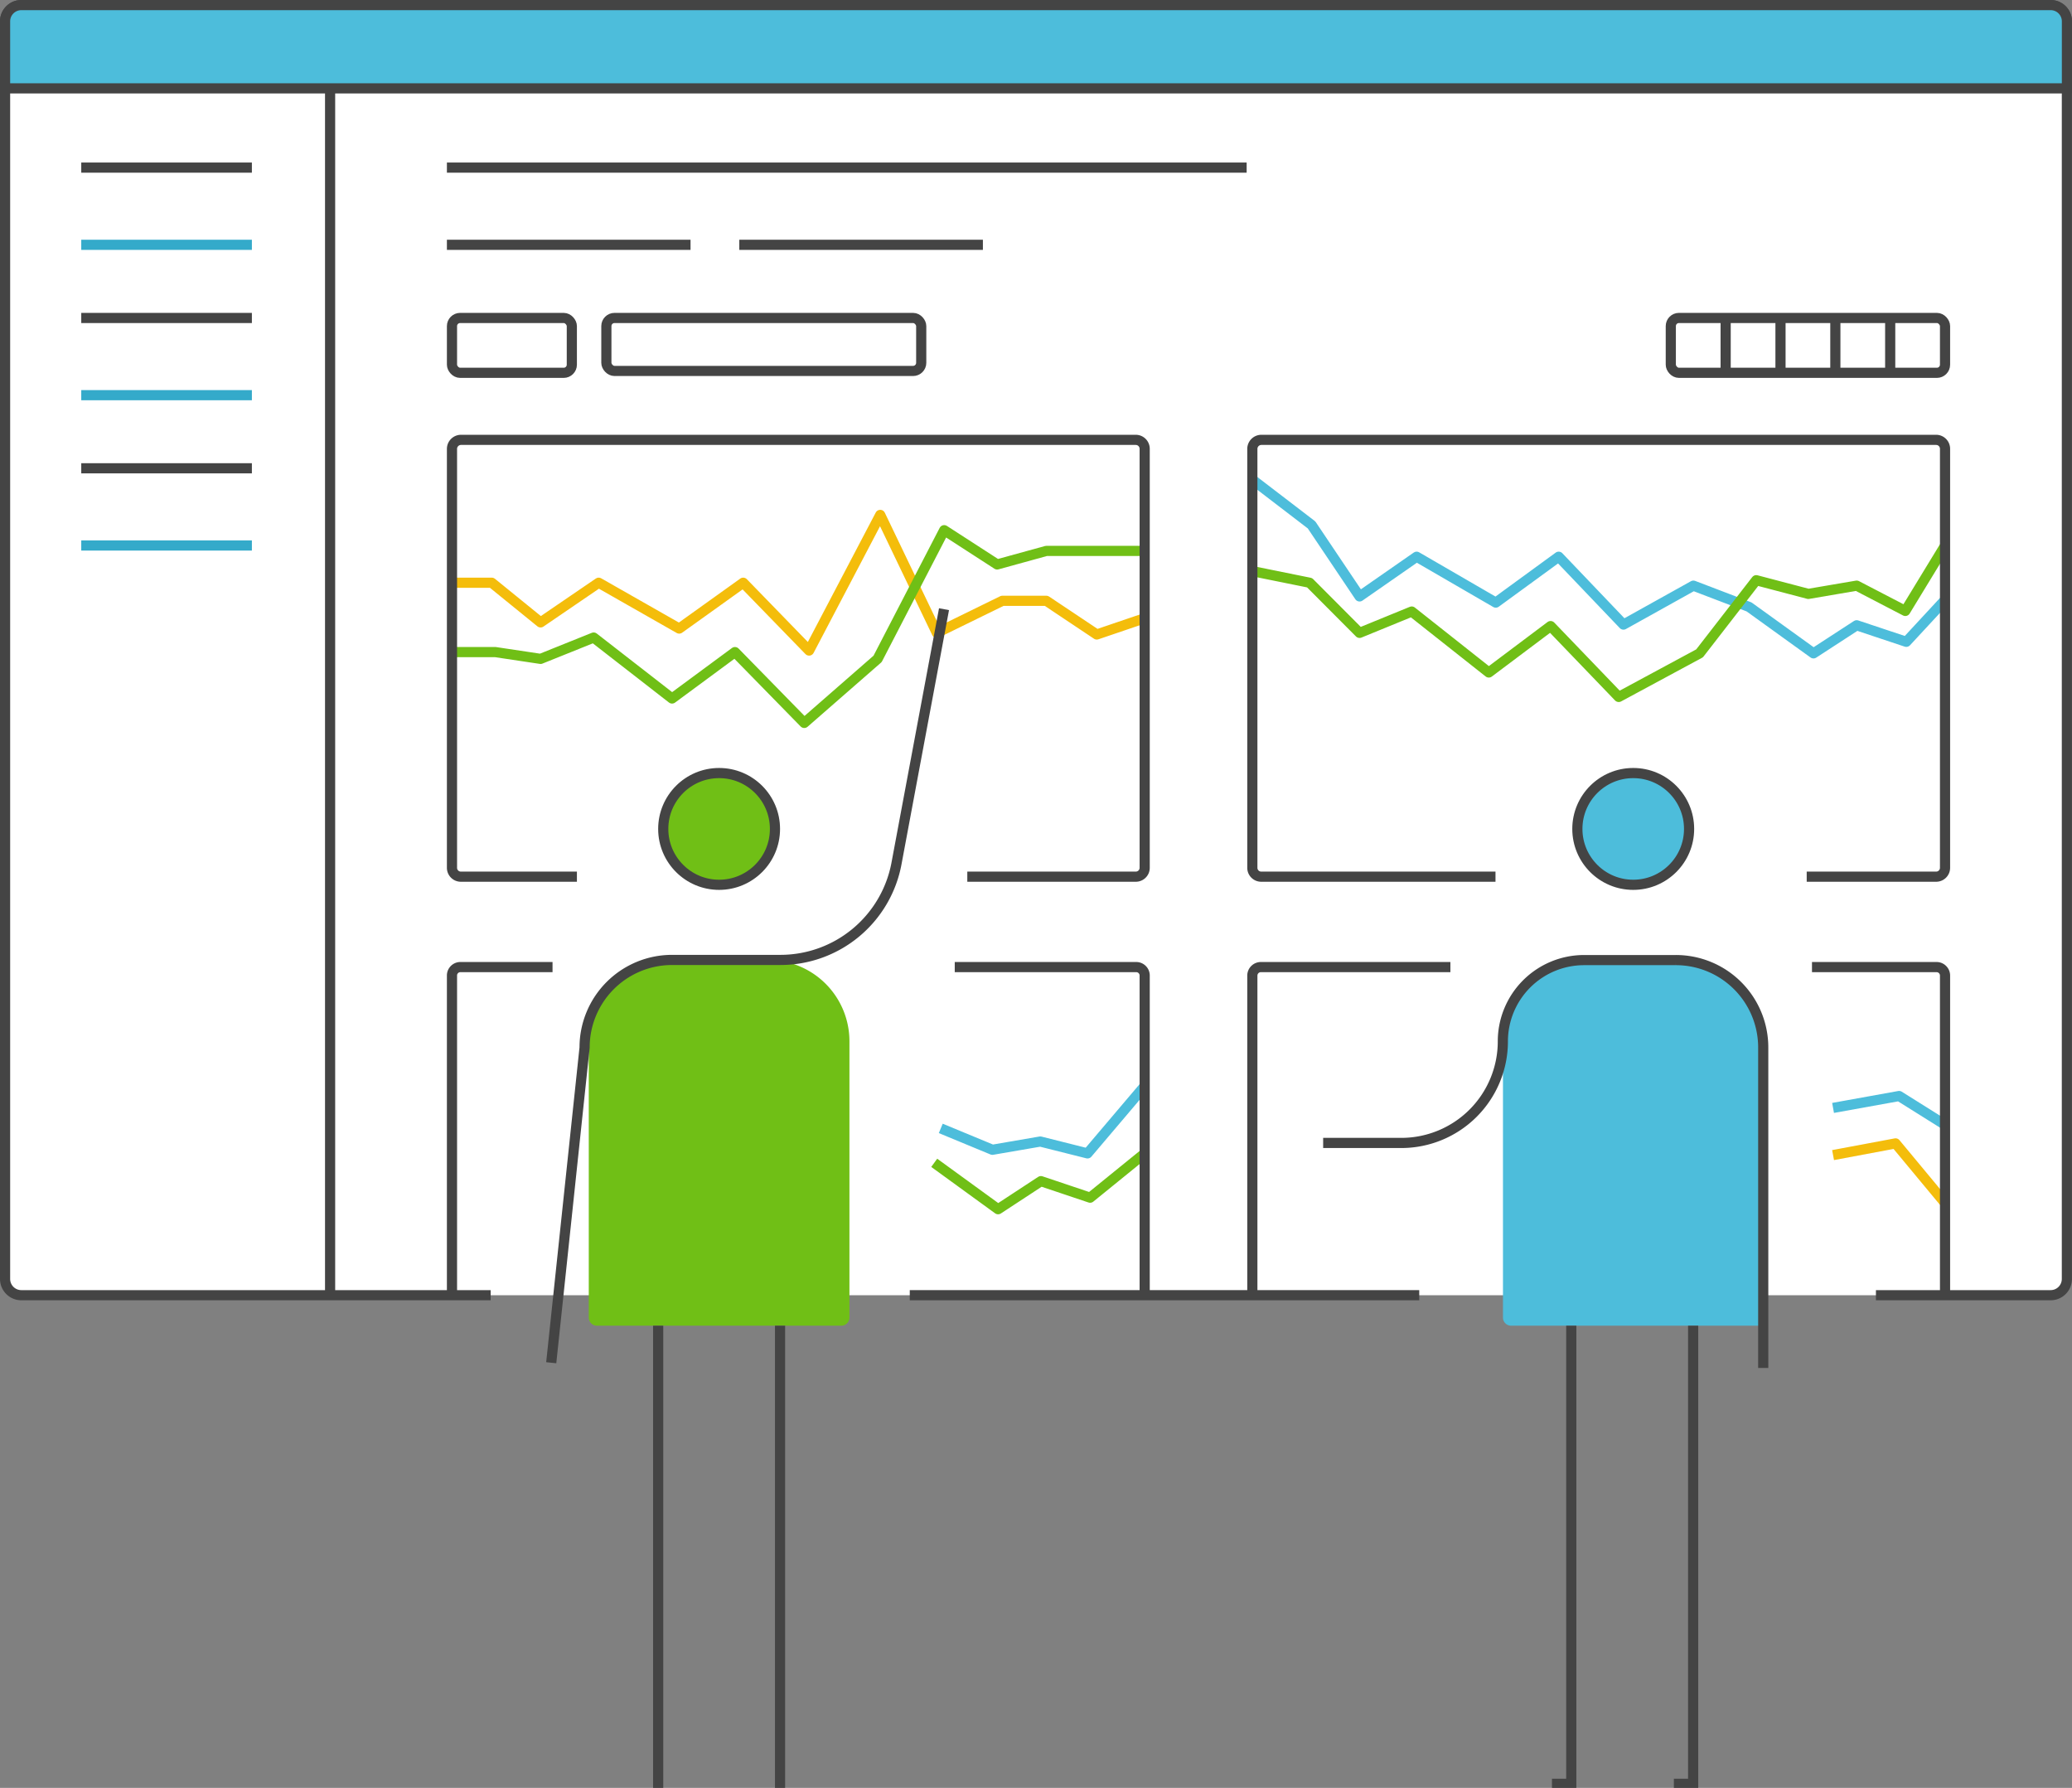
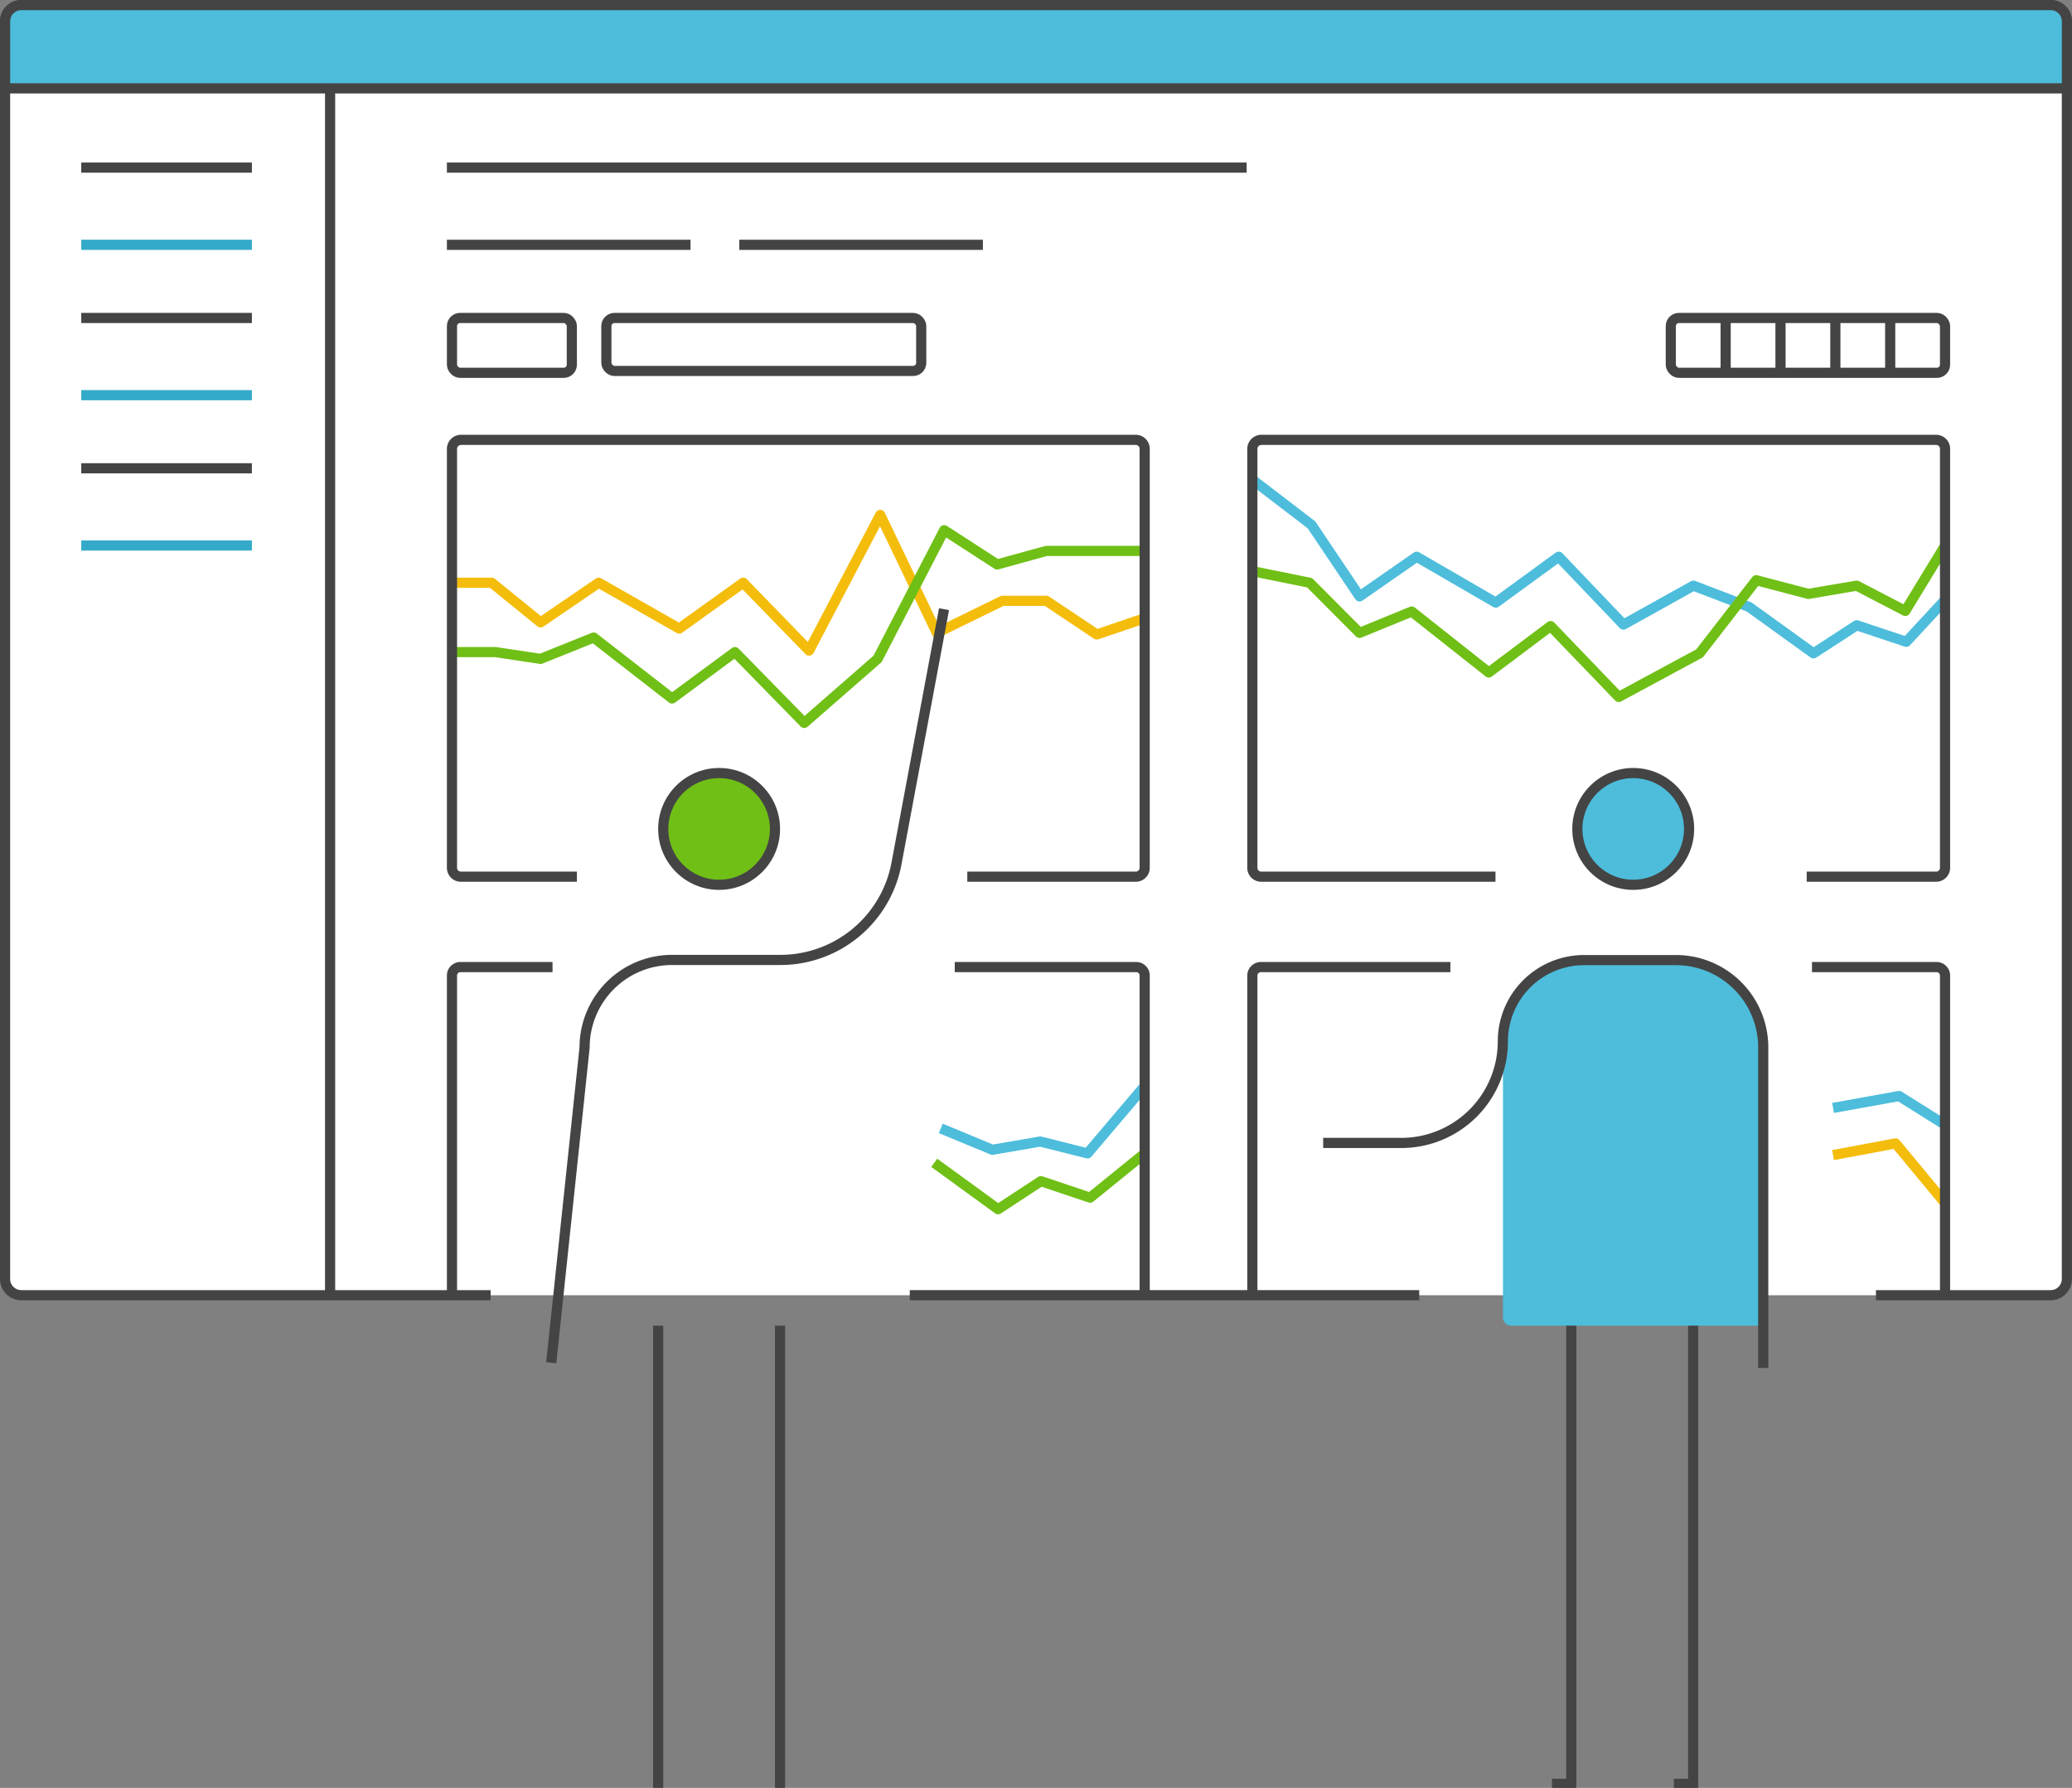
<svg xmlns="http://www.w3.org/2000/svg" viewBox="0 0 510 440">
  <rect x="0" y="0" width="510" height="440" fill="#808080" stroke="none" />
  <defs>
    <style>.cls-5,.cls-6,.cls-8{stroke:#444}.cls-5,.cls-8{stroke-miterlimit:10}.cls-2,.cls-3,.cls-4,.cls-5,.cls-6,.cls-7,.cls-8{stroke-width:2.5px}.cls-2,.cls-3,.cls-4,.cls-5,.cls-6,.cls-7{fill:none}.cls-2{stroke:#70bf16}.cls-2,.cls-3,.cls-4,.cls-6,.cls-7{stroke-linejoin:round}.cls-3{stroke:#4dbddb}.cls-4{stroke:#f4bd0b}.cls-7{stroke:#34aaca}.cls-8{fill:#4dbddb}</style>
  </defs>
  <g id="img">
    <path d="M120.77 318.75H5.25a4 4 0 01-4-4V5.26a4 4 0 014-4h499.49a4 4 0 014 4v309.49a4 4 0 01-4 4h-43" stroke-width="2.5" stroke-miterlimit="10" stroke="#444" fill="#fff" />
    <path class="cls-2" d="M229.95 286.17l15.72 11.42 10.54-6.91 12.11 4.07 13.43-10.9" />
    <path class="cls-3" d="M231.56 277.7l12.71 5.26 11.79-2.03 11.62 2.92 14.07-16.58M308.25 118.02l14.57 11.16 11.82 17.6 14.05-9.77 19.48 11.29 15.48-11.29 15.95 16.7 17.21-9.58 13.7 5.23 15.86 11.43 10.63-6.91 12.21 4.07 9.54-10.3" />
    <path class="cls-2" d="M308.25 140.56l14.09 2.85 12.3 12.34 12.84-5.25 18.97 15 15.21-11.42 16.77 17.44 19.9-10.73 13.95-18 12.82 3.37 11.9-2.03 11.97 6.22 9.78-16.05" />
    <path class="cls-3" d="M478.75 276.82l-11.31-7.09-16.25 2.93" />
    <path class="cls-4" d="M478.75 296.06l-12.18-14.67-15.38 2.88M111.25 143.41h9.79l12.02 9.76 14.3-9.76 19.82 11.28 15.75-11.28 16.22 16.69 17.51-33.38 13.93 29.04 16.13-7.9h10.82l12.42 8.29 11.38-3.87" />
    <path class="cls-2" d="M111.25 160.48h10.68l11.13 1.67 13.06-5.25 19.3 15 15.48-11.42 17.06 17.43 18.05-15.76 16.39-31.67 13.04 8.43 12.1-3.33h23.8" />
    <path class="cls-5" d="M349.33 318.75h-125.4M81.25 21.72v297.03" />
    <path class="cls-6" d="M20 41.25h42M110 60.25h59.97M110 41.25h196.85M181.97 60.25h59.96" />
    <path class="cls-7" d="M20 60.25h42" />
    <path class="cls-6" d="M20 78.25h42" />
    <path class="cls-7" d="M20 97.25h42" />
    <path class="cls-6" d="M20 115.25h42" />
    <path class="cls-7" d="M20 134.25h42" />
    <path class="cls-6" d="M142 215.75h-28.59a2.18 2.18 0 01-2.16-2.19V110.49a2.23 2.23 0 012.2-2.24h166.11a2.2 2.2 0 012.19 2.22v103.09a2.18 2.18 0 01-2.16 2.19h-41.5M368.1 215.75h-57.69a2.18 2.18 0 01-2.16-2.19V110.49a2.23 2.23 0 012.2-2.24h166.11a2.2 2.2 0 012.19 2.22v103.09a2.18 2.18 0 01-2.16 2.19H444.7M235 238h44.64a2.08 2.08 0 012.11 2v78.71M111.25 318.75V240a2.07 2.07 0 012.11-2H136M446 238h30.65a2.09 2.09 0 012.1 2.07v78.68M308.25 318.75v-78.66a2.1 2.1 0 012.13-2.09H357" />
    <path class="cls-8" d="M5.25 1.25h499.5a4 4 0 014 4v16.5H1.25V5.25a4 4 0 014-4z" />
    <rect class="cls-5" x="111.25" y="78.25" width="29.5" height="13.5" rx="2" />
    <rect class="cls-5" x="149.25" y="78.25" width="77.5" height="13.04" rx="2" />
    <rect class="cls-5" x="411.25" y="78.25" width="67.5" height="13.5" rx="2" />
    <path class="cls-5" d="M424.75 78.21v14M438.25 78.21v14M451.75 78.21v14M465.25 78.21v14" />
    <path d="M433.94 326.25v-68.51a21.48 21.48 0 00-21.46-21.49h-22.6a20 20 0 00-19.94 20v68a2 2 0 002 2z" fill="#4dbddb" />
    <circle class="cls-8" cx="402" cy="204" r="13.75" />
    <path class="cls-5" d="M386.75 326.25V439H382M416.75 326.25V439H412" />
    <path class="cls-5" d="M325.68 281.28h19.23a25 25 0 0025-25 20 20 0 0120-20h22.47A21.5 21.5 0 01434 257.8v78.85" />
-     <path d="M209.08 324.25v-68a20 20 0 00-20-20h-24.16a20 20 0 00-20 20v68a2 2 0 002 2h60.16a2 2 0 002-2z" fill="#70bf16" />
    <circle cx="177" cy="204" r="13.75" fill="#70bf16" stroke-width="2.5" stroke-miterlimit="10" stroke="#444" />
    <path class="cls-5" d="M192 326.25v114M162 326.25v114" />
    <path class="cls-6" d="M135.68 335.37l8.21-77.58a21.54 21.54 0 0121.53-21.55h26.67a29.07 29.07 0 0028.57-23.73l11.7-62.59" />
  </g>
</svg>